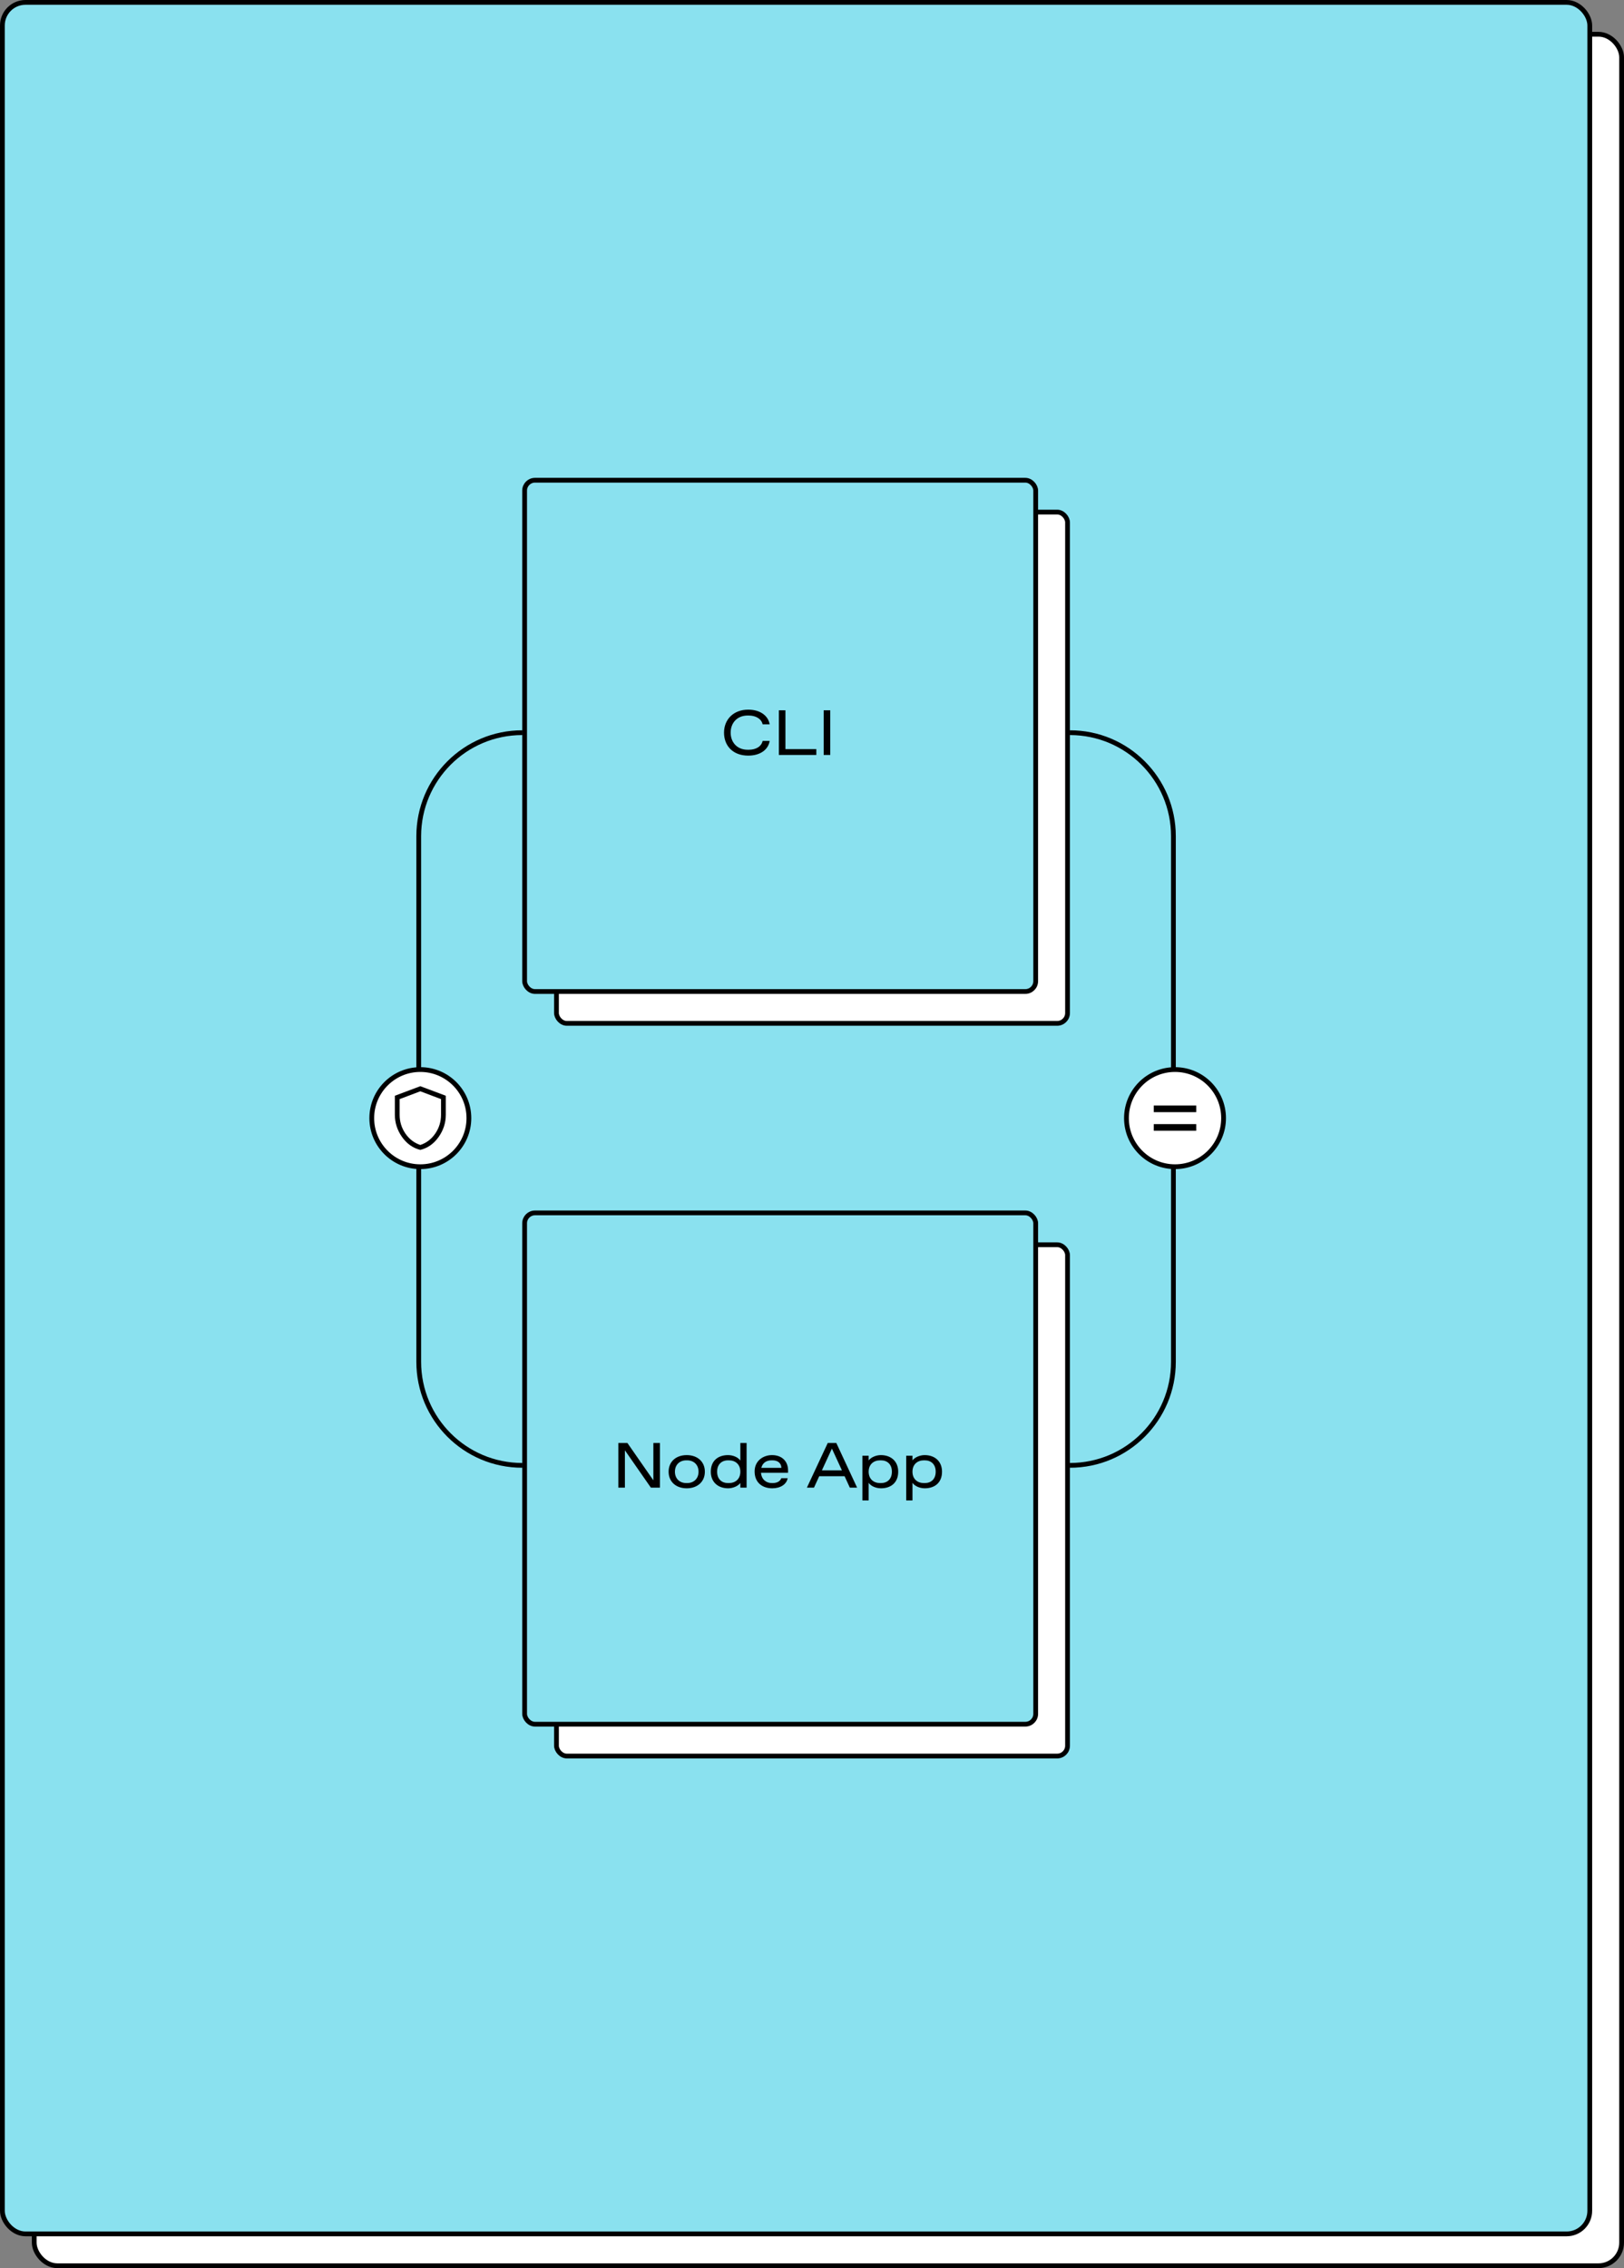
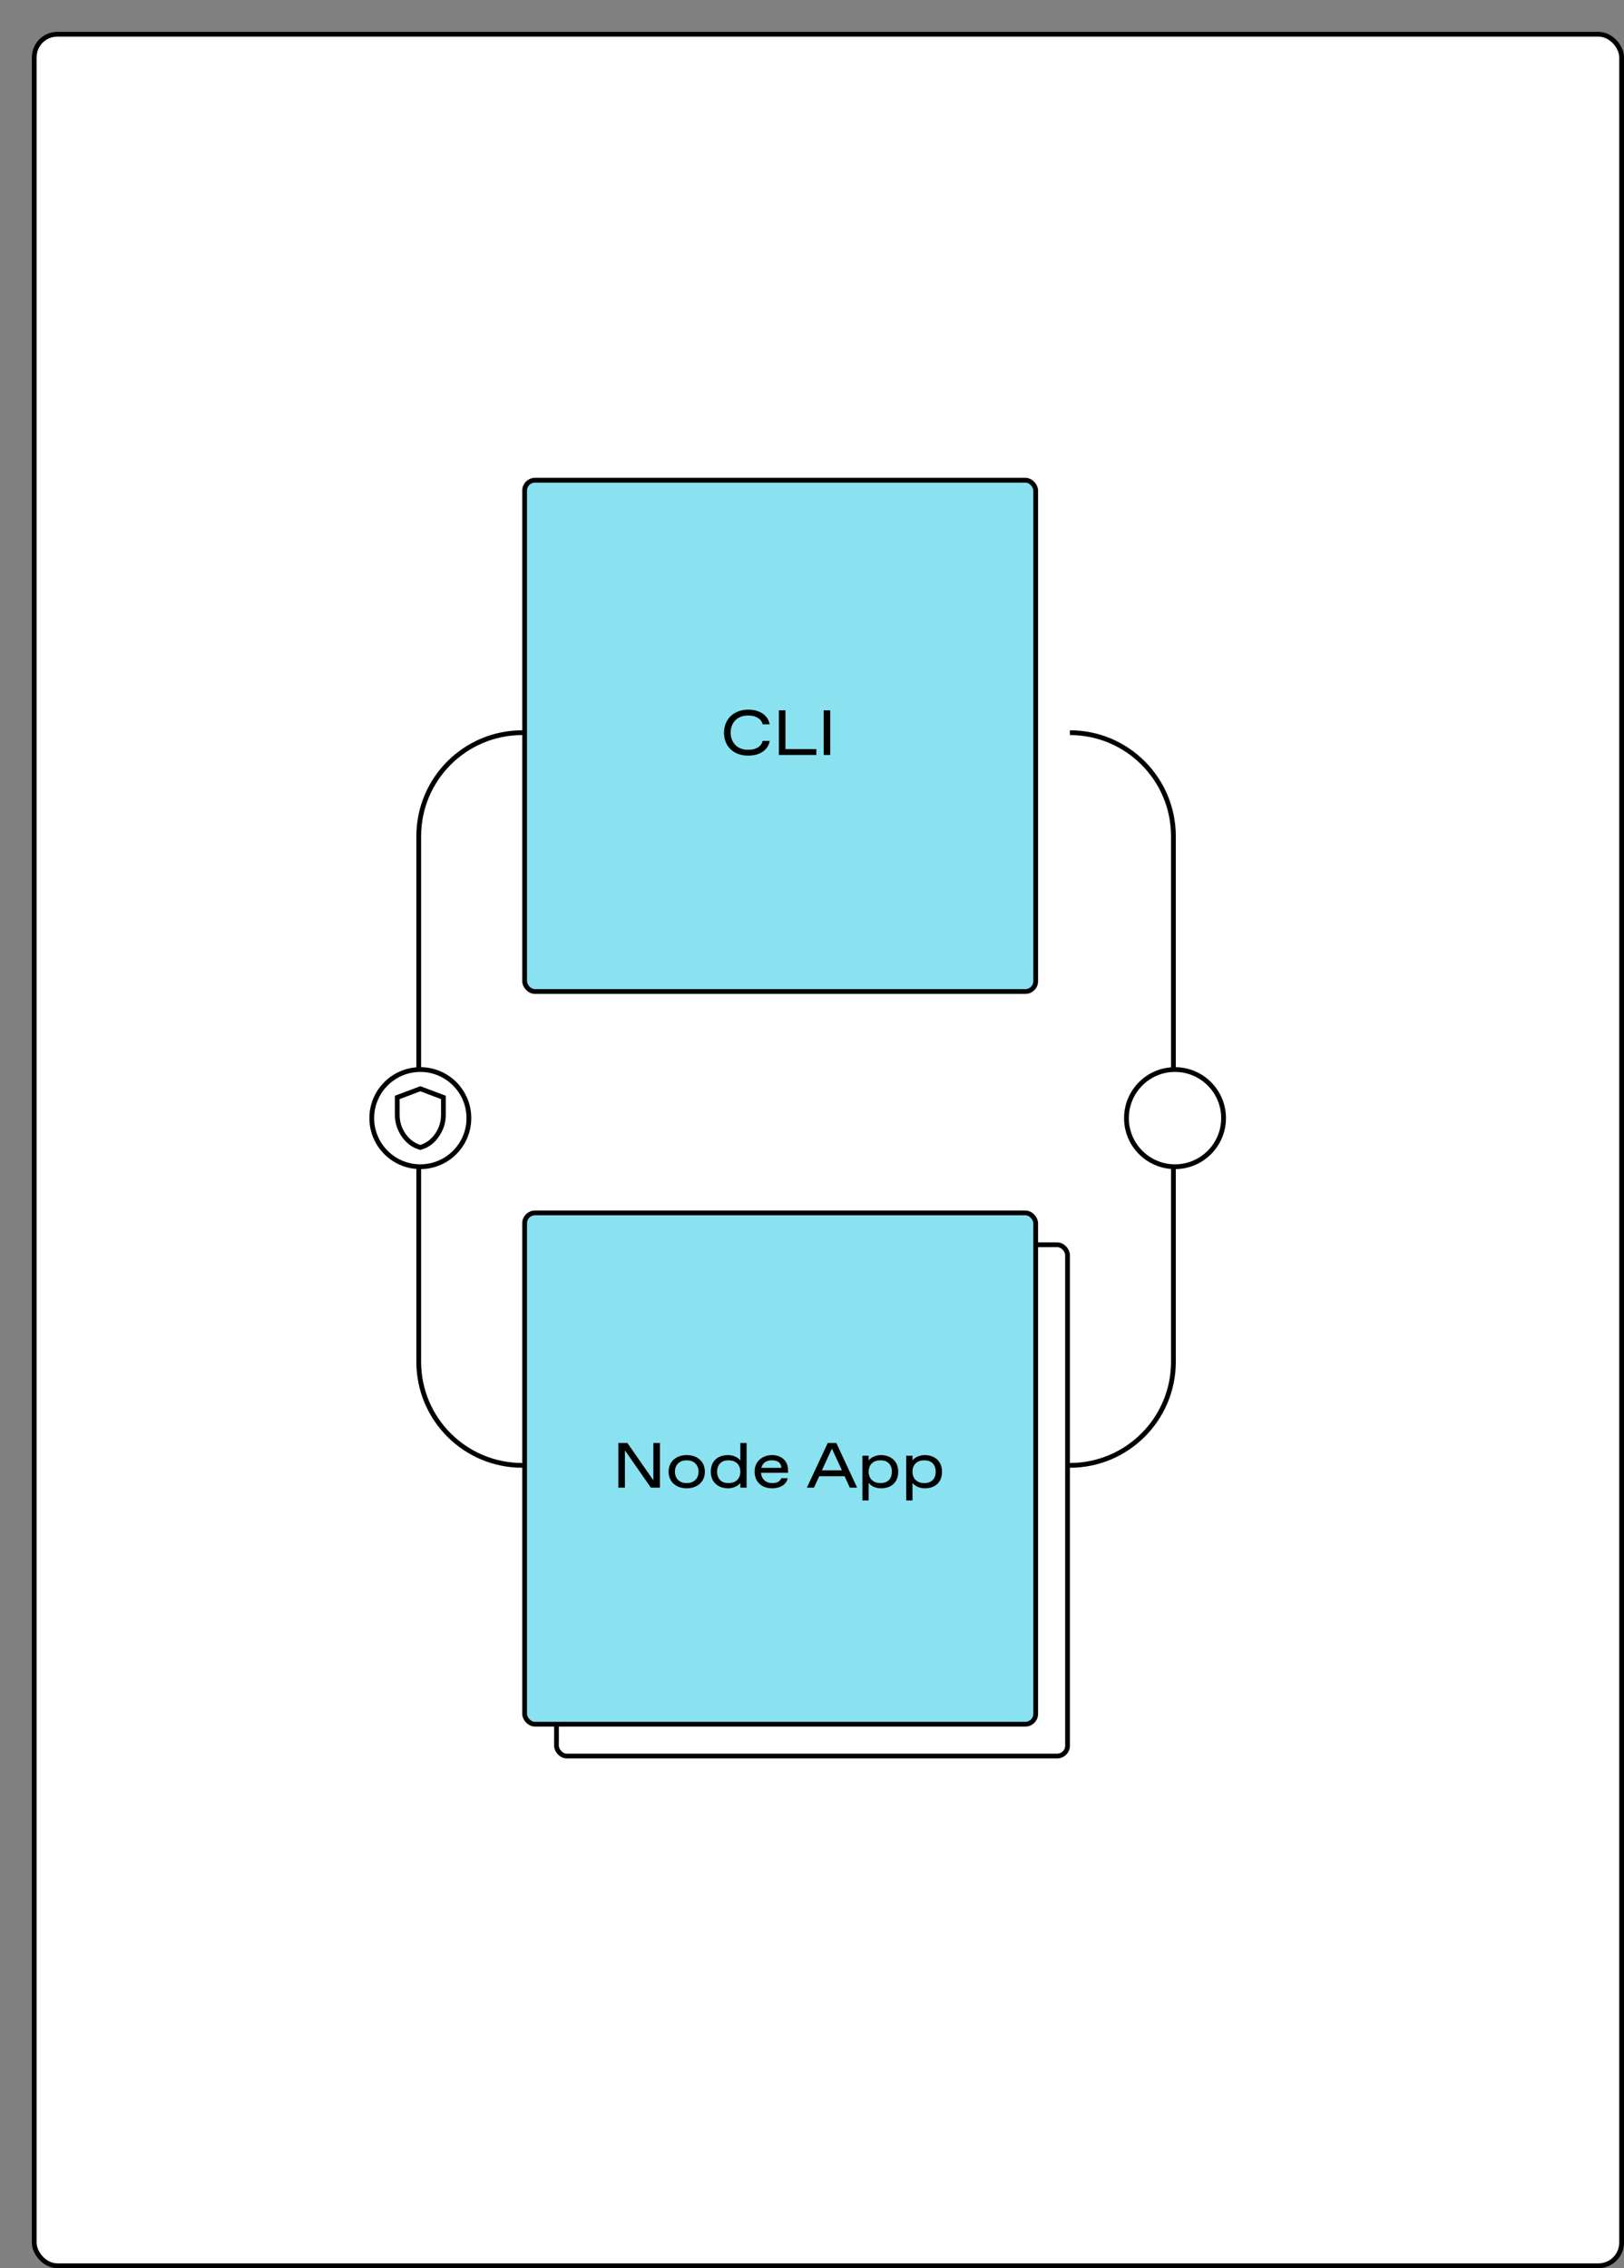
<svg xmlns="http://www.w3.org/2000/svg" width="510" height="712" fill="none">
  <rect width="100%" height="100%" fill="#808080" stroke="none" />
  <rect width="498.5" height="700.5" x="10.75" y="10.75" fill="#fff" stroke="#000" stroke-width="1.5" rx="7.25" />
-   <rect width="498.5" height="700.5" x=".75" y=".75" fill="#8AE1EF" stroke="#000" stroke-width="1.5" rx="7.25" />
-   <rect width="160.5" height="160.5" x="174.75" y="160.75" fill="#fff" stroke="#000" stroke-width="1.5" rx="3.25" />
  <path fill="#000" d="M244.966 247.2c-4.749 0-7.595-3.026-7.595-7.214 0-4.108 2.946-7.214 7.595-7.214 4.008 0 6.353 2.124 6.734 4.609h-2.205c-.401-1.784-2.204-2.766-4.368-2.766h-.321c-3.367 0-5.351 2.365-5.351 5.371 0 3.006 1.984 5.371 5.351 5.371h.321c2.164 0 3.947-.922 4.368-2.766h2.205c-.421 2.706-2.906 4.609-6.734 4.609Zm21.392-.2h-11.764v-14.028h2.065v12.184h9.699V247Zm4.372 0h-2.064v-14.028h2.064V247Z" />
  <rect width="160.5" height="160.5" x="174.75" y="390.75" fill="#fff" stroke="#000" stroke-width="1.5" rx="3.25" />
  <path fill="#000" d="M244.966 477.2c-4.749 0-7.595-3.026-7.595-7.214 0-4.108 2.946-7.214 7.595-7.214 4.008 0 6.353 2.124 6.734 4.609h-2.205c-.401-1.784-2.204-2.766-4.368-2.766h-.321c-3.367 0-5.351 2.365-5.351 5.371 0 3.006 1.984 5.371 5.351 5.371h.321c2.164 0 3.947-.922 4.368-2.766h2.205c-.421 2.706-2.906 4.609-6.734 4.609Zm21.392-.2h-11.764v-14.028h2.065v12.184h9.699V477Zm4.372 0h-2.064v-14.028h2.064V477Z" />
  <rect width="160.5" height="160.5" x="164.75" y="150.75" fill="#8AE1EF" stroke="#000" stroke-width="1.5" rx="3.25" />
  <path fill="#000" d="M234.966 237.2c-4.749 0-7.595-3.026-7.595-7.214 0-4.108 2.946-7.214 7.595-7.214 4.008 0 6.353 2.124 6.734 4.609h-2.205c-.401-1.784-2.204-2.766-4.368-2.766h-.321c-3.367 0-5.351 2.365-5.351 5.371 0 3.006 1.984 5.371 5.351 5.371h.321c2.164 0 3.947-.922 4.368-2.766h2.205c-.421 2.706-2.906 4.609-6.734 4.609Zm21.392-.2h-11.764v-14.028h2.065v12.184h9.699V237Zm4.372 0h-2.064v-14.028h2.064V237Z" />
  <path stroke="#000" stroke-width="1.5" d="M164 230c-17.949 0-32.5 14.551-32.5 32.5v165c0 17.949 14.551 32.5 32.5 32.5M336 460c17.949 0 32.5-14.551 32.5-32.5v-165c0-17.949-14.551-32.5-32.5-32.5" />
  <rect width="160.5" height="160.5" x="164.75" y="380.75" fill="#8AE1EF" stroke="#000" stroke-width="1.5" rx="3.25" />
  <path fill="#000" d="M205.183 464.695v-11.723h2.064V467h-2.845l-8.157-11.723V467h-2.064v-14.028h2.846l8.156 11.723Zm10.479 2.505c-3.367 0-5.692-2.044-5.692-5.21s2.325-5.21 5.692-5.21c3.346 0 5.691 2.044 5.691 5.21s-2.345 5.21-5.691 5.21Zm-.141-1.643h.281c2.024 0 3.567-1.343 3.567-3.567s-1.543-3.567-3.567-3.567h-.281c-2.044 0-3.567 1.343-3.567 3.567s1.523 3.567 3.567 3.567Zm13.15 1.643c-3.207 0-5.451-1.964-5.451-5.21 0-3.427 2.264-5.21 5.411-5.21 1.703 0 3.226.761 3.867 1.723v-5.531h1.964V467h-1.964v-1.463c-.781 1.022-2.384 1.663-3.827 1.663Zm-.04-1.643h.28c2.024 0 3.587-1.262 3.587-3.567s-1.563-3.567-3.587-3.567h-.28c-2.004 0-3.427 1.262-3.427 3.567s1.423 3.567 3.427 3.567Zm18.848-3.988v.762h-8.497c.18 2.184 1.723 3.226 3.386 3.226h.281c1.383 0 2.365-.561 2.705-1.523h2.004c-.36 1.964-2.304 3.166-4.829 3.166-3.126 0-5.551-1.783-5.551-5.29 0-3.387 2.745-5.13 5.451-5.13 3.166 0 5.05 1.964 5.05 4.789Zm-8.397-.781h6.313c-.101-1.724-1.363-2.365-2.826-2.365h-.281c-1.743 0-2.845.902-3.206 2.365ZM269.168 467h-2.285l-1.643-3.587h-7.976L255.621 467h-2.225l6.553-14.028h2.686L269.168 467Zm-7.916-12.264-3.146 6.833h6.292l-3.146-6.833Zm11.542 16.272h-1.964V456.98h1.964v1.463c.781-1.022 2.384-1.663 3.827-1.663 3.207 0 5.451 1.964 5.451 5.21 0 3.427-2.264 5.21-5.411 5.21-1.703 0-3.226-.761-3.867-1.723v5.531Zm3.587-5.451h.28c2.004 0 3.427-1.262 3.427-3.567s-1.423-3.567-3.427-3.567h-.28c-2.024 0-3.587 1.262-3.587 3.567s1.563 3.567 3.587 3.567Zm10.171 5.451h-1.964V456.98h1.964v1.463c.781-1.022 2.384-1.663 3.827-1.663 3.207 0 5.451 1.964 5.451 5.21 0 3.427-2.264 5.21-5.411 5.21-1.703 0-3.226-.761-3.867-1.723v5.531Zm3.587-5.451h.28c2.004 0 3.427-1.262 3.427-3.567s-1.423-3.567-3.427-3.567h-.28c-2.024 0-3.587 1.262-3.587 3.567s1.563 3.567 3.587 3.567Z" />
  <circle cx="132" cy="351" r="15.25" fill="#fff" stroke="#000" stroke-width="1.5" />
  <path fill="#000" d="M132 360.975c-2.333-.583-4.25-1.937-5.75-4.062s-2.25-4.455-2.25-6.988v-5.95l8-3 8 3v5.95c0 2.533-.75 4.863-2.25 6.988s-3.417 3.479-5.75 4.062Zm0-1.55c1.917-.633 3.479-1.829 4.688-3.587 1.208-1.759 1.812-3.73 1.812-5.913v-4.9l-6.5-2.45-6.5 2.45v4.9c0 2.183.604 4.154 1.813 5.913 1.208 1.758 2.77 2.954 4.687 3.587Z" />
  <circle cx="369" cy="351" r="15.25" fill="#fff" stroke="#000" stroke-width="1.5" />
-   <path fill="#000" d="M362.333 354.958v-2.083h13.334v2.083h-13.334Zm0-5.833v-2.083h13.334v2.083h-13.334Z" />
</svg>